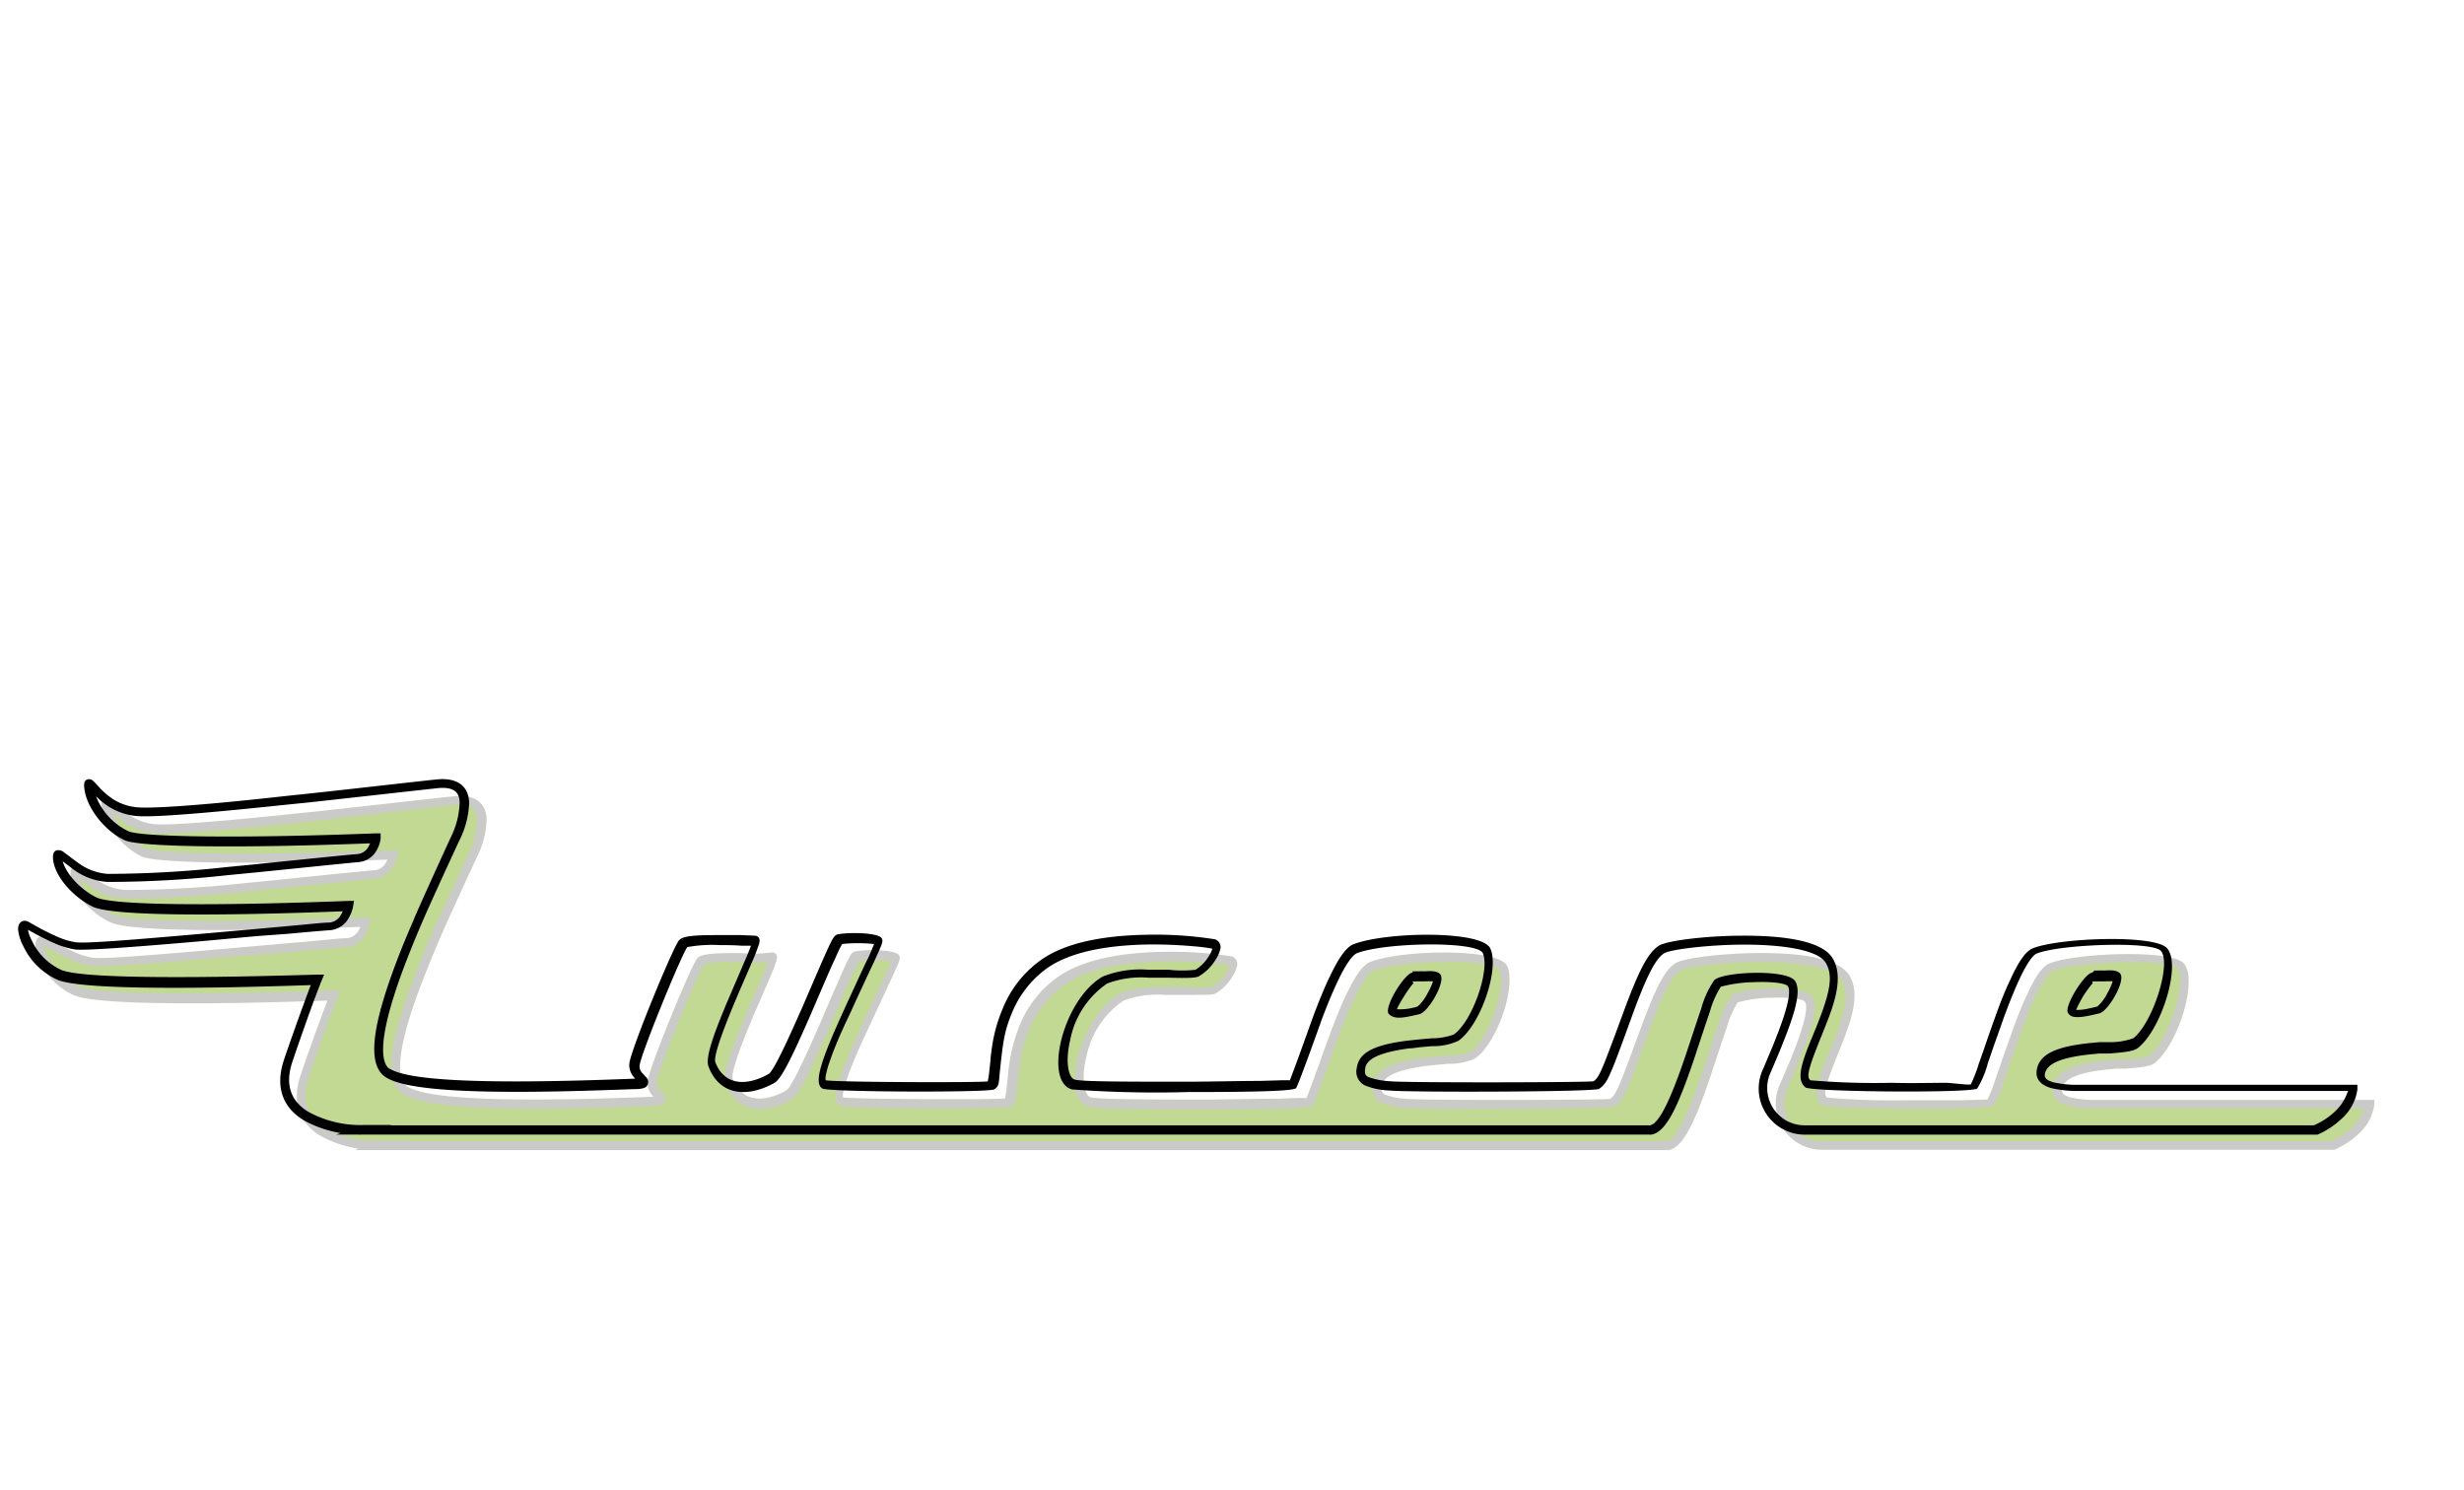
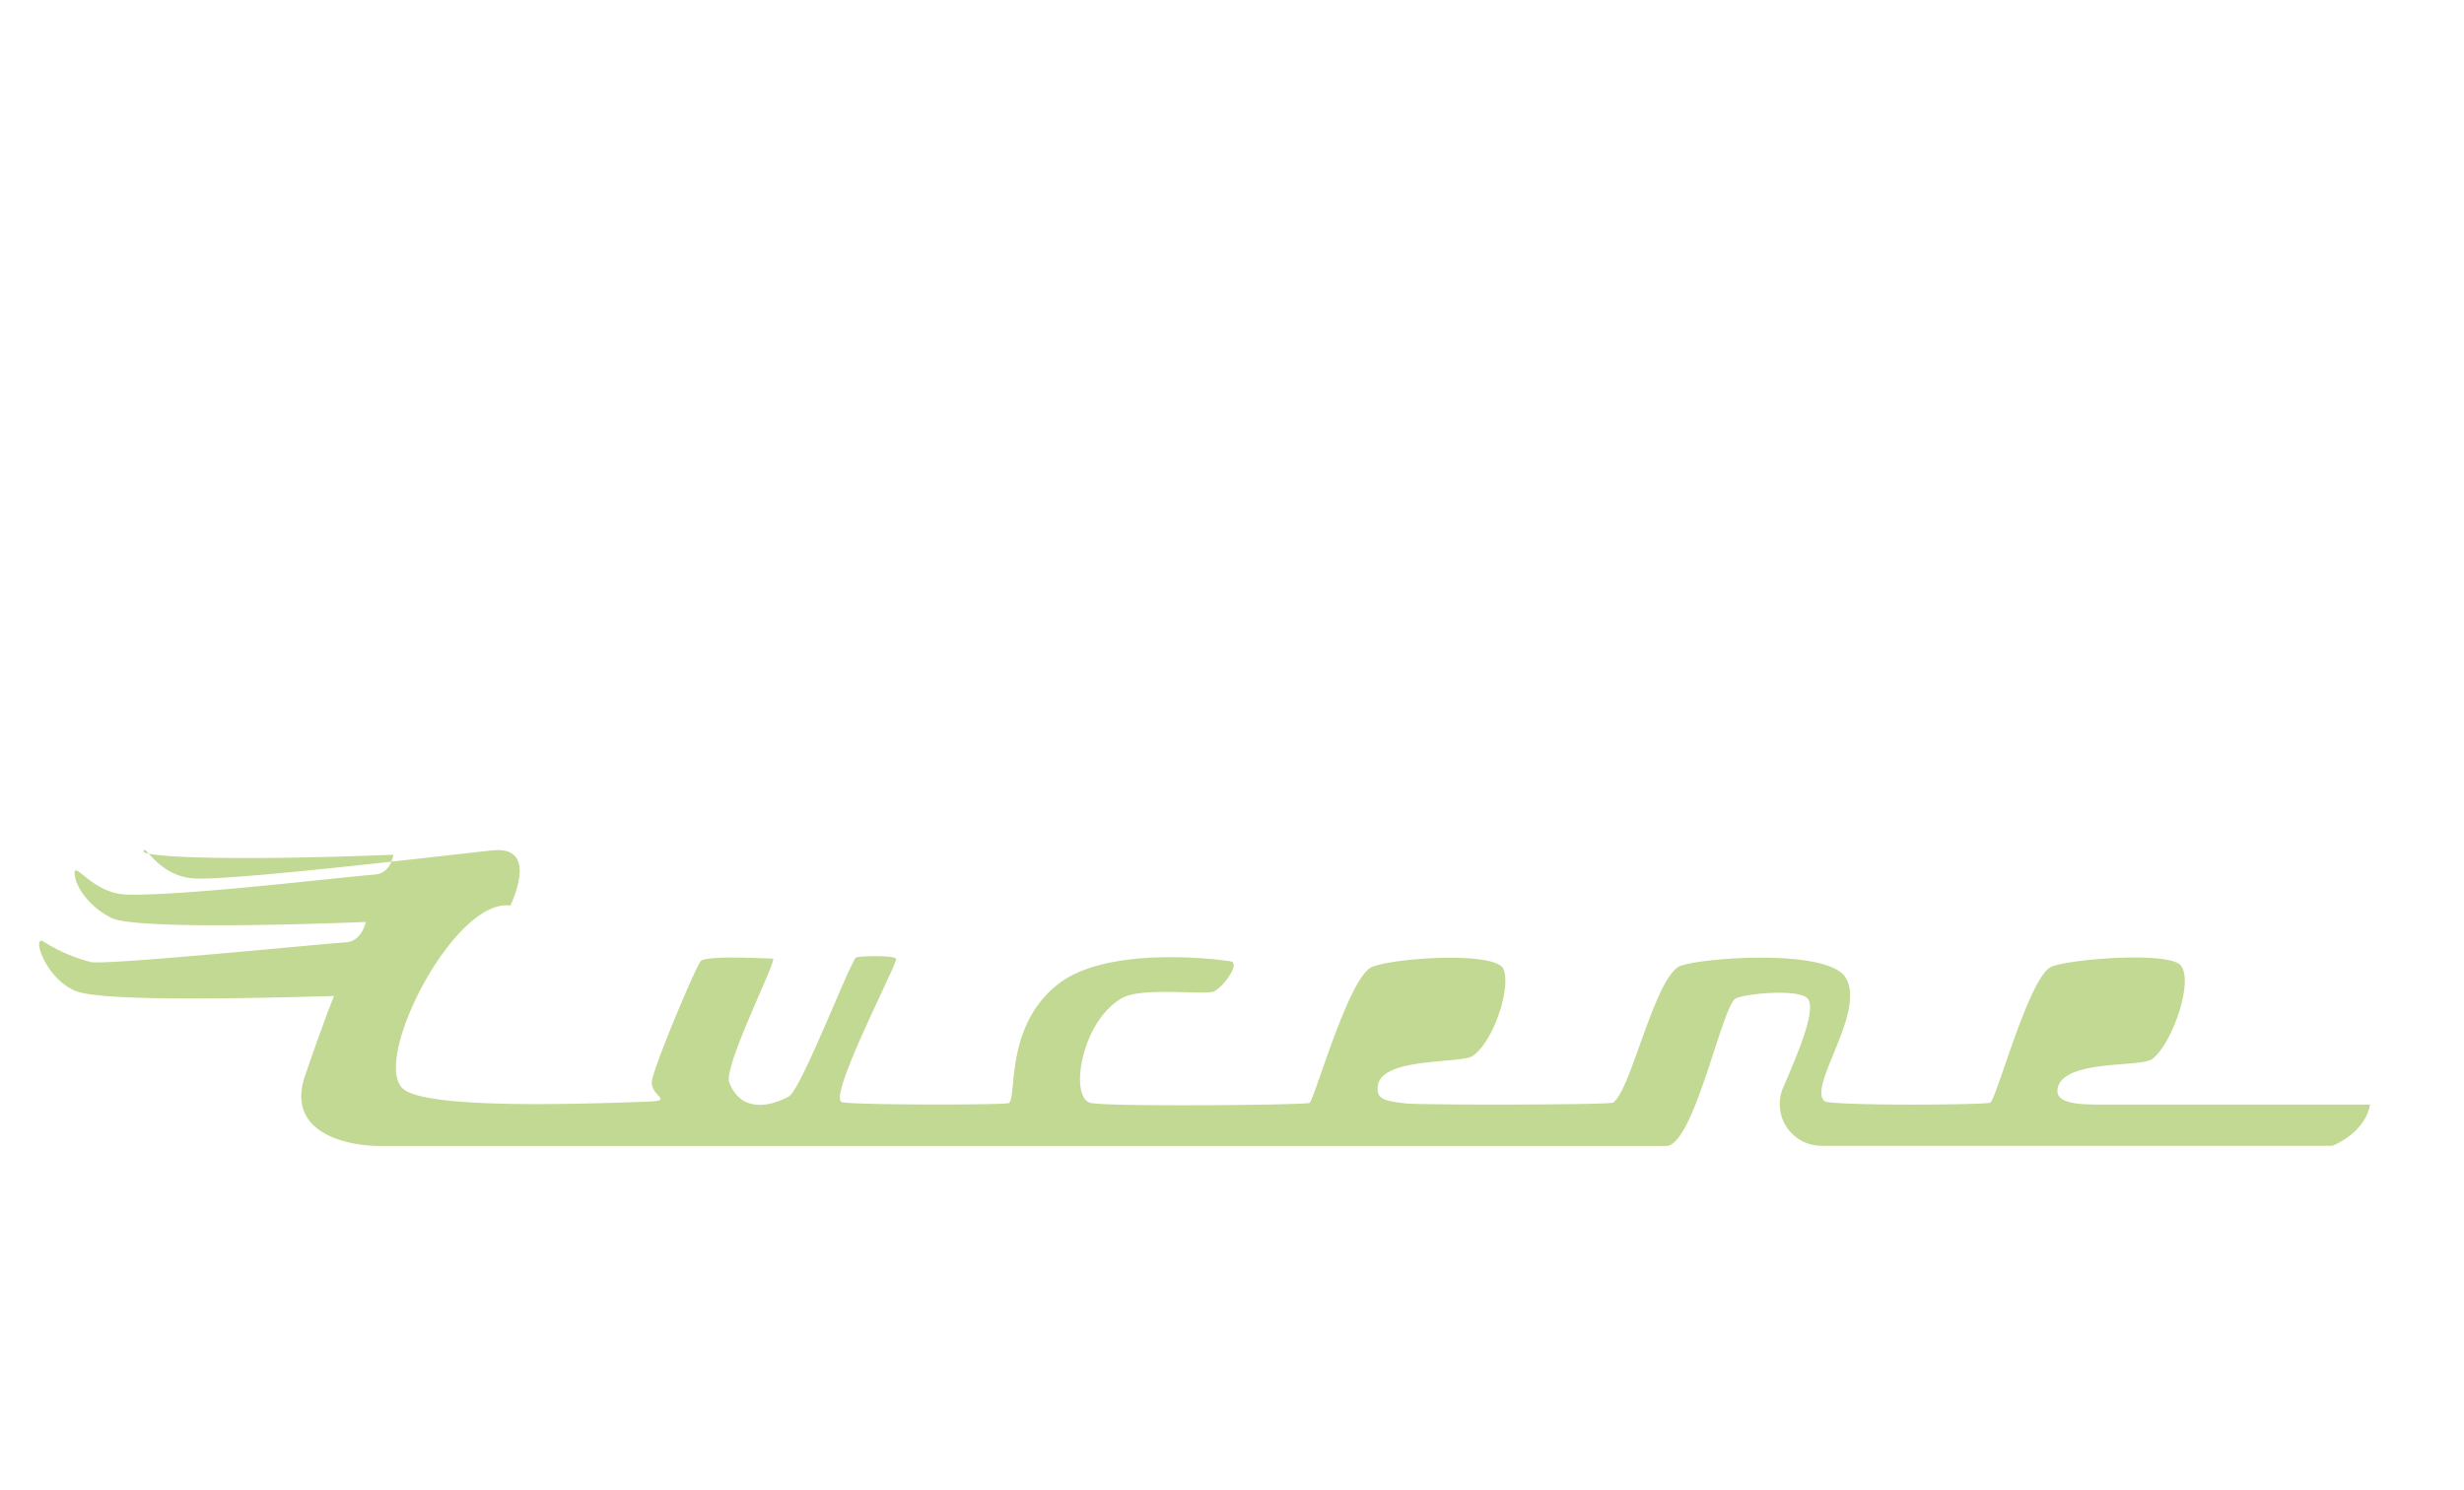
<svg xmlns="http://www.w3.org/2000/svg" id="Layer_1" data-name="Layer 1" viewBox="0 0 248 150">
  <defs>
    <style>.cls-1{fill:#c1d993;}.cls-2{fill:#cacac9;}</style>
  </defs>
  <g id="Layer_2" data-name="Layer 2">
    <g id="Layer_1-2" data-name="Layer 1-2">
-       <path class="cls-1" d="M40.63,109.65c2.33,1.85,15.39,1.6,24.68,1.24,2.51-.1.17-.56.3-2S70,97.39,70.52,96.76s6.76-.26,7.27-.26-5,10.84-4.39,12.46c1.14,3,4,2.51,6,1.41,1.28-.73,6.28-13.87,6.79-14s3.8-.23,4,.15-6.8,13.7-5.49,14.41c.58.32,16.51.32,16.84.11.85-.55-.48-7.9,5.13-12.1,5.2-3.89,16.83-2.27,17.25-2.15.9.26-.81,2.57-1.71,3s-7.24-.49-9.29.69c-4.12,2.35-5.31,10-3.17,10.54,1.59.41,21.9.22,22.07,0,.61-.76,4-12.85,6.31-13.7,2.48-.94,12.37-1.54,13.18.21s-.9,7.21-3.06,8.75c-1.15.82-9.15.1-9.57,3-.2,1.43.76,1.54,2.82,1.8,1.32.16,20.52.16,20.86-.09,1.77-1.22,4.07-12.11,6.57-13.66,1.35-.84,15-2,16.84,1.1,2.08,3.41-3.89,11-2.12,12.42.6.48,16.45.39,16.69.14.73-.77,3.94-12.79,6.15-13.68,2-.8,11.83-1.54,13-.13,1.32,1.56-.8,7.78-2.84,9.41-1.12.9-9.15,0-9.56,3.06-.19,1.4,2,1.52,3.89,1.54,1.16,0,11.45,0,27.56,0,0,0-.21,2.57-3.77,4.15H183.27a4.2,4.2,0,0,1-3.7-6.07c1.34-3.15,3.21-7.47,2.43-8.67s-7-.51-7.43,0c-1.44,1.54-4.17,14.78-6.88,14.76H38.27c-3.57,0-9.46-1.42-7.59-7,1.75-5.15,2.94-8.1,2.94-8.1-13.27.39-23.69.39-25.94-.48-3.15-1.23-4.51-5.72-3.31-5a16.53,16.53,0,0,0,4.84,2.08c2.2.25,22.65-1.8,25.61-2,1.61-.1,2-2.05,2-2.05-12.2.47-23.65.53-25.58-.4-2.11-1-3.72-3.13-3.73-4.54,0-1.15,1.85,2,5.07,2.17,5.39.23,21.83-1.75,25.11-2,1.7-.12,1.89-2,1.89-2-14,.56-23.78.37-25.1-.25a6.93,6.93,0,0,1-3.81-5c-.06-1.18,1.37,2.45,5.1,2.64,4.34.23,29-2.77,30.23-2.85,3.61-.21,2.51,3.45,1.57,5.58C45.67,90.35,37.24,107,40.63,109.65Z" />
-       <path class="cls-2" d="M40.36,110c2.08,1.65,10.87,1.88,25,1.33,1.1,0,1.46-.12,1.58-.57a.67.67,0,0,0-.21-.64l-.32-.36a1,1,0,0,1-.33-.79c.11-1.16,4.25-11.24,4.81-11.94a14.4,14.4,0,0,1,3.29-.2c.67,0,1.38,0,2.16.06l1.48,0a.39.39,0,0,1-.4-.31.09.09,0,0,1,0-.07,2.41,2.41,0,0,1-.08.25c-.09.26-.24.66-.47,1.2s-1.42,3.3-1.65,3.85l-.34.79c-1.52,3.62-2.17,5.64-1.86,6.46,1.1,2.9,3.89,3.18,6.65,1.63.65-.37,1.66-2.37,3.46-6.47l.31-.72c.17-.38,1.71-4,2.07-4.77s.55-1.21.73-1.57a2.82,2.82,0,0,1,.23-.42.54.54,0,0,0,0-.08.26.26,0,0,1-.16.09,13.33,13.33,0,0,1,2-.09,11.81,11.81,0,0,1,1.18.06,2,2,0,0,1,.34.06s0,0-.08-.13a.25.25,0,0,1,0-.17.15.15,0,0,1,0,.08c0,.09-.08.23-.15.4-.2.48-.41.95-.62,1.42s-1.58,3.38-2,4.3l-.38.84c-2.28,5-3,7.25-2.09,7.76.67.37,16.78.42,17.29.09.35-.23.44-.62.56-1.75.33-3.25.48-4.16,1.21-5.92a10.25,10.25,0,0,1,3.39-4.44c2.19-1.64,5.78-2.41,10.17-2.49a42.24,42.24,0,0,1,4.64.16,18.73,18.73,0,0,1,2.06.26c-.05,0-.07-.07-.08,0a2.84,2.84,0,0,1-.36.77A4.23,4.23,0,0,1,122,99.36a11.24,11.24,0,0,1-2.67,0c-.68,0-1.38,0-2.07,0-2.22,0-3.72.19-4.61.7-4,2.3-6,10.6-3.06,11.36.77.19,5.39.27,11.68.25,7.12,0,10.62-.1,10.85-.39s2.42-6.44,2.62-7c.55-1.46,1.06-2.68,1.54-3.7.8-1.69,1.5-2.71,2-2.89,2.87-1.08,12.05-1.24,12.62,0,.76,1.63-1,6.84-2.91,8.21a6.84,6.84,0,0,1-2.25.38l-1.1.06-1.18.12c-3.22.38-5,1.09-5.23,2.72A1.53,1.53,0,0,0,139,111a7.27,7.27,0,0,0,2.42.52c1.6.19,20.7.15,21.16-.17.84-.59,1.06-1.1,3.22-7.08,1.45-4,2.41-6,3.32-6.57.63-.39,4.5-.86,8-.87,4.36,0,7.52.62,8.25,1.82s.46,2.7-.42,5.13c-.2.53-.41,1.07-.62,1.59l-.37.9c-.15.36-.26.62-.35.87a14,14,0,0,0-.55,1.59c-.34,1.19-.31,2,.28,2.47s16.83.58,17.29.11a9.61,9.61,0,0,0,1.06-2.52c.15-.43.77-2.25.73-2.11l.84-2.38c.55-1.51,1.05-2.75,1.51-3.77.75-1.64,1.41-2.62,1.85-2.8,2.31-.94,11.64-1.29,12.5-.26,1.07,1.28-.81,7.2-2.77,8.78a6.85,6.85,0,0,1-2.4.4l-.5,0-.52,0-1.07.11c-3.24.36-5,1.07-5.24,2.76-.12.91.47,1.48,1.51,1.77a11.49,11.49,0,0,0,2.82.28h27.57l-.45-.48a2.5,2.5,0,0,1-.2.71,4.74,4.74,0,0,1-1.18,1.69,7.45,7.45,0,0,1-2.12,1.38l.18,0H183.27a3.76,3.76,0,0,1-3.29-5.45l.35-.84.37-.86c.16-.38.3-.73.43-1.06,1.37-3.41,1.86-5.39,1.25-6.32-.8-1.22-7.33-1-8.14-.08a9.61,9.61,0,0,0-1.3,2.85c-.29.83-1.39,4.18-1.54,4.62-1.53,4.52-2.7,7-3.63,7.14h-.09l-129.45,0v.45l.15.41h0l2.5-.89-2.65,0a10.87,10.87,0,0,1-5.6-1.32c-1.74-1.09-2.36-2.73-1.57-5.06s1.48-4.24,2.12-6l.6-1.57c.1-.26.17-.45.21-.54l.26-.63-.68,0c-14.59.47-23.77.36-25.76-.41a6.13,6.13,0,0,1-3-3,3.64,3.64,0,0,1-.42-1.28c0-.06,0-.06,0,0a.29.29,0,0,1-.18.07c.82.47,1.14.64,1.68.92s.86.42,1.26.59a7.58,7.58,0,0,0,2.08.63c1,.12,5.43-.19,13-.86l1.48-.13L27.35,96l3.31-.3c2.36-.21,3.59-.32,4.19-.36a2.33,2.33,0,0,0,1.91-1.23,3.45,3.45,0,0,0,.44-1.18l.1-.54-.55,0c-13.84.53-23.72.44-25.37-.35-1.91-.92-3.47-2.87-3.48-4.15,0,0-.06.18-.29.19-.07,0,0,0,0,.09s1,.77,1.37,1a6.46,6.46,0,0,0,3.48,1.28,110.5,110.5,0,0,0,12.06-.68l3.19-.31c.6-.06,9-.92,9.92-1a2.29,2.29,0,0,0,1.91-1.21A3.16,3.16,0,0,0,40,86.12l.05-.51-.51,0c-13.24.51-23.6.39-24.88-.21-1.9-.9-3.49-3.12-3.56-4.67v0a.39.39,0,0,1-.42.25.18.18,0,0,1-.12,0,.8.8,0,0,1,.13.13l.51.53a10.42,10.42,0,0,0,.77.72,6.33,6.33,0,0,0,3.79,1.54c1.81.09,7-.33,14.87-1.16l2.46-.26C36.35,82.09,45.71,81,46,81c1.4-.08,2,.43,2,1.49A8.4,8.4,0,0,1,47.14,86S44.48,91.71,43.47,94c-.48,1.13-1,2.27-1.41,3.41-2.67,6.78-3.5,11.12-1.68,12.57Zm.55-.69c-1.34-1.06-.53-5.26,2-11.54.45-1.14.92-2.26,1.4-3.38,1-2.31,3.67-8.07,3.67-8.07a8.93,8.93,0,0,0,1-3.86c-.07-1.56-1.07-2.44-3-2.33-.31,0-9.74,1.08-13,1.43-.85.1-1.66.18-2.46.26-7.79.82-13,1.25-14.75,1.16a5.42,5.42,0,0,1-3.26-1.34,7.21,7.21,0,0,1-.7-.66c-.13-.13-.47-.51-.49-.53-.24-.25-.34-.33-.55-.36-.49-.06-.59.26-.57.7.09,1.89,1.88,4.39,4.07,5.43,1.49.7,11.78.83,25.3.29L39.08,86a1.11,1.11,0,0,1,0,.25,2,2,0,0,1-.23.58,1.4,1.4,0,0,1-1.2.77c-.94.07-9.36.93-9.94,1l-3.19.31a111,111,0,0,1-11.92.68,5.66,5.66,0,0,1-3-1.13c-.37-.25-1.31-1-1.35-1a.9.9,0,0,0-.64-.26c-.39,0-.53.33-.51.7,0,1.66,1.79,3.89,4,4.94,1.85.9,11.62,1,25.79.44l-.45-.51a2.33,2.33,0,0,1-.07.25,3,3,0,0,1-.26.61,1.48,1.48,0,0,1-1.2.81c-.6,0-1.84.15-4.21.36l-3.34.29-5.21.46c-7.38.65-11.87,1-12.8.86a7.11,7.11,0,0,1-1.84-.56q-.62-.27-1.2-.57c-.52-.26-.84-.44-1.64-.9-.63-.35-1.11.05-1.1.73A4.41,4.41,0,0,0,4,96.77a6.91,6.91,0,0,0,3.52,3.45c2.17.84,11.29,1,26.11.48l-.42-.61-.22.55c-.17.45-.38,1-.6,1.58-.74,2-1.45,4-2.13,6-.92,2.72-.15,4.79,1.94,6.09a11.68,11.68,0,0,0,6.08,1.45v-.44l-.15-.41h0l-2.42.86h132a1.15,1.15,0,0,0,.26,0c1.43-.29,2.6-2.7,4.29-7.72.15-.46,1.25-3.8,1.54-4.62a9.54,9.54,0,0,1,1.11-2.53,13.18,13.18,0,0,1,3.33-.46c1.81-.08,3.24.11,3.43.41.37.56-.12,2.5-1.33,5.51-.13.33-.27.67-.43,1s-.22.53-.36.86l-.35.83a4.65,4.65,0,0,0,4.1,6.69h51.57l.09,0a8.22,8.22,0,0,0,2.36-1.54,4.88,4.88,0,0,0,1.66-3l0-.48H211a10.56,10.56,0,0,1-2.6-.25c-.67-.18-.92-.43-.87-.8.15-1.09,1.64-1.69,4.46-2l1-.1.52,0,.51,0c1.79-.15,2.47-.25,2.88-.59,2.31-1.85,4.36-8.31,2.9-10-1.2-1.43-10.89-1.06-13.52,0-.74.3-1.47,1.4-2.31,3.25-.47,1-1,2.31-1.53,3.85-.26.72-.52,1.45-.85,2.39l-.73,2.11a14.59,14.59,0,0,1-.87,2.2c.1-.11,0-.09.05-.09l-.51,0-1.85.06c-1.54,0-3.57,0-5.57,0a76.27,76.27,0,0,1-8.21-.26c-.44-.35-.19-1.24,1.25-4.8.26-.65.46-1.14.63-1.63,1-2.66,1.18-4.51.35-5.88-1-1.58-4.31-2.26-9-2.24-3.66,0-7.62.49-8.47,1-1.17.73-2.13,2.75-3.68,7-2,5.42-2.31,6.24-2.9,6.67-.19.13-19.21.17-20.54,0a7.4,7.4,0,0,1-2.12-.42c-.34-.17-.4-.37-.33-.89.15-1,1.65-1.63,4.46-2l1.15-.12,1.1-.1a6.06,6.06,0,0,0,2.68-.54c2.25-1.6,4.15-7.26,3.21-9.3-.86-1.81-10.46-1.66-13.75-.42-.77.29-1.54,1.42-2.45,3.33-.49,1-1,2.29-1.56,3.76-.35.9-2.35,6.57-2.48,6.74.11-.14-.1-.11,0-.12l-.65,0c-.56,0-1.37.05-2.36.07-2,0-4.58.07-7.2.09-6.1,0-10.8-.05-11.45-.22s-1-1.92-.45-4.07a9,9,0,0,1,3.73-5.67,9.82,9.82,0,0,1,4.16-.58c.59,0,1.14,0,2.06,0,2.21,0,2.66,0,3-.11a4.88,4.88,0,0,0,1.72-1.69,3.3,3.3,0,0,0,.49-1.08.81.81,0,0,0-.55-1,39.71,39.71,0,0,0-7-.45c-4.55.09-8.3.89-10.68,2.67a11.13,11.13,0,0,0-3.68,4.81,16.49,16.49,0,0,0-.95,3.45c-.08.5-.15,1-.2,1.5,0,.3-.12,1.2-.12,1.23a10.23,10.23,0,0,1-.16,1.09c-.23.14-16,.09-16.39-.12l.08,0a1.28,1.28,0,0,1,0-.39,9.76,9.76,0,0,1,.44-1.58c.41-1.18,1.06-2.73,2-4.71l.38-.83,2-4.3c.82-1.79,1-2.14.84-2.44-.26-.63-3.49-.66-4.48-.41-.35.08-.55.49-1.43,2.47-.37.83-1.9,4.4-2.07,4.79l-.32.72c-1.6,3.65-2.71,5.84-3.08,6-2.35,1.33-4.52,1.1-5.38-1.17-.18-.48.5-2.58,1.85-5.8.11-.26.21-.52.33-.77.23-.55,1.41-3.26,1.66-3.85s.4-1,.49-1.26a1.91,1.91,0,0,0,.11-.41.57.57,0,0,0,0-.26.45.45,0,0,0-.46-.37L76.35,96c-.73,0-1.45-.05-2.18-.06-2.38,0-3.62.08-4,.54-.66.83-4.87,11.07-5,12.4a1.9,1.9,0,0,0,.54,1.45c.07.09.29.32.31.35l0-.14a.29.29,0,0,1,.13-.19l-.07,0a5.54,5.54,0,0,1-.81.07c-13.6.53-22.57.3-24.39-1.14Z" />
-       <path d="M142.18,97.91c-.77,0-3,3.59-2.38,4.18s1.58.34,3.07,0c.91-.23,2.67-3.28,2.1-4-.27-.32-.77-.37-1.59-.31a4.4,4.4,0,0,0-.59,0l-.41,0-.21,0Zm0,.88a2,2,0,0,0,.3,0l.41,0,.55,0a6.32,6.32,0,0,1,.87,0,.38.38,0,0,1-.07-.1,1.11,1.11,0,0,1-.08.3,5.93,5.93,0,0,1-.48,1,4.25,4.25,0,0,1-1,1.33,5.69,5.69,0,0,1-2.25.26c.12.11.12.16.11.19a3.62,3.62,0,0,1,.13-.35,10.8,10.8,0,0,1,.63-1.1c.23-.37.47-.73.73-1.07a4,4,0,0,1,.27-.31s0,0-.08,0Zm68.42-.88c-.75,0-2.81,3.31-2.48,4,.24.53.85.56,1.91.38l.61-.13.66-.15c.91-.23,2.67-3.28,2.1-4-.28-.32-.77-.37-1.6-.31a4.4,4.4,0,0,0-.59,0l-.41,0Zm0,.88a2,2,0,0,0,.3,0l.4,0,.56,0a6.31,6.31,0,0,1,.87,0,.17.17,0,0,1-.07-.1,1.71,1.71,0,0,1-.09.3,6.79,6.79,0,0,1-.47,1,4.38,4.38,0,0,1-1,1.33l-.63.15-.57.12a4.54,4.54,0,0,1-.82.07c-.13,0-.16,0-.13.06s0,0,0,0a2.39,2.39,0,0,1,.15-.37,11.88,11.88,0,0,1,.6-1.11,10.31,10.31,0,0,1,.71-1,1.87,1.87,0,0,1,.26-.3h-.08ZM38.65,108.31c2.08,1.65,10.86,1.88,25,1.33,1.1,0,1.46-.12,1.57-.57a.64.64,0,0,0-.2-.64l-.32-.36a1,1,0,0,1-.33-.79c.11-1.16,4.25-11.24,4.81-11.94a13.77,13.77,0,0,1,3.29-.2c.67,0,1.38,0,2.16.06l1.48,0a.39.39,0,0,1-.4-.31.08.08,0,0,1,0-.07,2.41,2.41,0,0,1-.08.25c-.09.26-.24.66-.47,1.2s-1.42,3.3-1.65,3.85l-.34.79c-1.52,3.62-2.17,5.64-1.86,6.45,1.1,2.91,3.89,3.19,6.65,1.64.65-.37,1.66-2.37,3.46-6.47.1-.23.21-.47.31-.72.18-.4,1.71-4,2.08-4.79s.55-1.21.72-1.57l.23-.42,0-.08a.27.27,0,0,1-.17.1,13.47,13.47,0,0,1,2-.1,11.51,11.51,0,0,1,1.18.06,2.17,2.17,0,0,1,.35.07s0,0-.08-.13a.27.27,0,0,1,0-.17.14.14,0,0,1,0,.07c0,.1-.08.23-.15.4-.2.48-.41,1-.63,1.42s-1.57,3.39-2,4.3l-.38.84c-2.28,5-3,7.25-2.1,7.77.67.36,16.78.41,17.29.08s.45-.62.56-1.74c.34-3.26.49-4.16,1.21-5.93a10.38,10.38,0,0,1,3.39-4.41c2.19-1.64,5.78-2.41,10.17-2.5a44.87,44.87,0,0,1,4.64.17,19.12,19.12,0,0,1,2.06.26s-.07-.07-.08,0a2.6,2.6,0,0,1-.36.75,4.08,4.08,0,0,1-1.33,1.36,12,12,0,0,1-2.67,0c-.92,0-1.47,0-2.07,0a10.2,10.2,0,0,0-4.61.69c-4,2.31-6,10.61-3.06,11.36a116.18,116.18,0,0,0,11.68.26c7.12,0,10.62-.11,10.85-.4s2.42-6.44,2.62-7c.55-1.45,1.06-2.68,1.54-3.69.8-1.7,1.5-2.72,2-2.9,2.88-1.08,12-1.23,12.63,0,.75,1.62-1,6.84-2.92,8.2a6.53,6.53,0,0,1-2.24.38l-1.11.1-1.17.12c-3.23.39-5,1.1-5.23,2.72a1.55,1.55,0,0,0,.8,1.8,7.08,7.08,0,0,0,2.41.51c1.62.2,20.71.16,21.17-.16.84-.59,1.05-1.11,3.22-7.08,1.45-4,2.4-6,3.33-6.57.63-.39,4.5-.86,8-.87,4.36,0,7.52.62,8.25,1.82s.46,2.69-.42,5.13c-.2.53-.4,1.06-.62,1.59l-.37.9c-.15.36-.26.62-.35.87a16.25,16.25,0,0,0-.55,1.59c-.34,1.19-.31,2,.28,2.47s16.83.59,17.29.11a9.61,9.61,0,0,0,1.06-2.52c.15-.43.77-2.26.73-2.12l.84-2.37c.55-1.51,1.05-2.75,1.51-3.77.75-1.64,1.41-2.63,1.84-2.8,2.31-.94,11.65-1.28,12.51-.26,1.07,1.28-.81,7.2-2.77,8.78a6.85,6.85,0,0,1-2.4.4l-.52,0-.51,0-1.08.1c-3.23.36-5,1.08-5.23,2.76-.12.91.47,1.49,1.5,1.77a11.58,11.58,0,0,0,2.83.28h27.57l-.45-.48a2.42,2.42,0,0,1-.2.71A4.74,4.74,0,0,1,235,111.9a7.24,7.24,0,0,1-2.12,1.38l.18,0H181.56a3.76,3.76,0,0,1-3.29-5.45l.35-.83.37-.87c.16-.38.3-.73.43-1.06,1.37-3.4,1.86-5.39,1.25-6.32-.8-1.22-7.33-.94-8.14-.07a9.38,9.38,0,0,0-1.3,2.84c-.29.83-1.39,4.18-1.54,4.62-1.53,4.53-2.7,7-3.63,7.14H36.52v.44l.14.42h0l2.74-.89-2.88,0A10.88,10.88,0,0,1,31,111.9c-1.74-1.08-2.35-2.72-1.56-5.05s1.47-4.25,2.11-6l.6-1.58c.1-.25.17-.44.21-.53l.26-.63-.68,0c-14.59.43-23.77.32-25.75-.46a6.07,6.07,0,0,1-3-3,3.43,3.43,0,0,1-.41-1.28c0-.06,0-.06-.06,0a.29.29,0,0,1-.18.07c.82.46,1.14.64,1.68.91s.86.43,1.26.6a8.34,8.34,0,0,0,2.08.63c1,.11,5.43-.2,13-.86l5.19-.48L29,94c2.36-.22,3.59-.32,4.19-.36a2.34,2.34,0,0,0,1.91-1.24,3.71,3.71,0,0,0,.44-1.16l.09-.55-.54,0c-13.85.53-23.73.44-25.38-.35-1.9-.93-3.47-2.89-3.48-4.17,0,0-.06.18-.29.2-.07,0,0,0,.06.08s1,.77,1.36,1.05a6.46,6.46,0,0,0,3.48,1.28,110.24,110.24,0,0,0,12.05-.68l3.2-.31c.6-.06,9-.92,9.92-1a2.28,2.28,0,0,0,1.91-1.22,3.06,3.06,0,0,0,.39-1.17l0-.51-.52,0c-13.24.51-23.59.39-24.88-.22a6.48,6.48,0,0,1-3.57-4.66v0a.38.38,0,0,1-.42.26.27.27,0,0,1-.12,0l.14.12s.36.4.5.54a10.4,10.4,0,0,0,.76.72A6.31,6.31,0,0,0,14,82.16c1.81.1,7-.33,14.87-1.16l2.46-.25c3.28-.36,12.64-1.41,12.93-1.43,1.41-.08,2,.42,2,1.49a8.36,8.36,0,0,1-.88,3.46S42.74,90,41.74,92.34c-.51,1.2-1,2.33-1.42,3.4C37.65,102.52,36.82,106.86,38.65,108.31Zm.55-.69c-1.34-1.06-.53-5.26,1.95-11.54.45-1.14.92-2.26,1.4-3.38,1-2.31,3.67-8.07,3.67-8.07a9.08,9.08,0,0,0,1-3.86c-.07-1.56-1.07-2.44-3-2.33-.31,0-9.74,1.09-13,1.43l-2.46.26C21,81,15.78,81.38,14,81.28A5.41,5.41,0,0,1,10.77,80c-.24-.21-.48-.43-.7-.66l-.49-.53c-.24-.25-.34-.33-.54-.37-.49,0-.59.26-.57.71.09,1.89,1.87,4.39,4.07,5.43,1.48.7,11.77.83,25.29.29l-.45-.48a2.35,2.35,0,0,1-.28.82,1.4,1.4,0,0,1-1.2.77c-.95.07-9.37.93-9.95,1l-3.19.31a111,111,0,0,1-11.92.68,5.66,5.66,0,0,1-3-1.13c-.37-.25-1.31-1-1.35-1a.9.9,0,0,0-.64-.26c-.38,0-.53.33-.52.69,0,1.67,1.79,3.9,4,5,1.85.9,11.63,1,25.79.44l-.45-.51a1.09,1.09,0,0,1-.07.25,3.42,3.42,0,0,1-.27.62,1.48,1.48,0,0,1-1.21.8c-.6,0-1.84.15-4.21.36l-3.31.3-5.21.46c-7.38.65-11.86,1-12.79.86a7.26,7.26,0,0,1-1.84-.56c-.41-.18-.81-.37-1.21-.57s-.84-.45-1.64-.9c-.62-.35-1.1.06-1.09.73a4.45,4.45,0,0,0,.51,1.66,7,7,0,0,0,3.52,3.45c2.16.84,11.29,1,26.11.48l-.43-.61c0,.09-.11.27-.21.54q-.27.68-.6,1.59c-.74,2-1.45,4-2.13,6-.92,2.73-.15,4.79,1.94,6.09a11.65,11.65,0,0,0,6.07,1.46v-.44l-.13-.42h0l-2.64.86H166a1.06,1.06,0,0,0,.25,0c1.44-.29,2.61-2.7,4.3-7.73.15-.45,1.25-3.8,1.54-4.62a9.2,9.2,0,0,1,1.11-2.53,13.7,13.7,0,0,1,3.33-.46c1.8-.08,3.23.11,3.42.41.37.57-.11,2.5-1.32,5.51-.13.33-.27.67-.43,1.05l-.36.86-.35.83a4.64,4.64,0,0,0,4.1,6.69h51.57l.09,0a8.22,8.22,0,0,0,2.36-1.54,4.86,4.86,0,0,0,1.66-3l0-.48h-28a10.67,10.67,0,0,1-2.6-.25c-.66-.19-.91-.43-.86-.8.15-1.08,1.63-1.68,4.45-2l1.06-.1.51,0h.51c1.79-.15,2.47-.25,2.88-.59,2.31-1.85,4.36-8.31,2.9-10-1.2-1.42-10.89-1.06-13.52,0-.74.3-1.47,1.4-2.31,3.26-.48,1-1,2.31-1.54,3.84-.29.8-.57,1.59-.84,2.39.05-.14-.58,1.68-.74,2.11a14,14,0,0,1-.86,2.2c.1-.11,0-.09.05-.09l-.51,0L196,109c-1.54,0-3.57.06-5.58,0a77.56,77.56,0,0,1-8.2-.25c-.45-.36-.2-1.25,1.25-4.81.25-.64.45-1.14.63-1.62,1-2.67,1.17-4.52.34-5.88-1-1.59-4.31-2.26-9-2.25-3.66,0-7.62.49-8.46,1-1.17.73-2.14,2.75-3.69,7-2,5.41-2.3,6.24-2.89,6.65-.19.13-19.21.17-20.55,0a7.4,7.4,0,0,1-2.12-.42c-.33-.16-.4-.37-.32-.89.14-1,1.65-1.63,4.46-2,.38,0,.77-.09,1.14-.12l1.11-.1a6,6,0,0,0,2.67-.54c2.25-1.6,4.15-7.26,3.21-9.29-.85-1.85-10.46-1.69-13.74-.44-.77.28-1.54,1.42-2.45,3.33-.49,1-1,2.28-1.57,3.76-.33.9-2.34,6.57-2.48,6.74.12-.15-.08-.12.06-.13l-.66,0-2.36.07c-2,0-4.58.07-7.2.08-6.1,0-10.8,0-11.45-.22s-.94-1.89-.43-4a8.92,8.92,0,0,1,3.72-5.67,9.74,9.74,0,0,1,4.17-.58c.59,0,1.13,0,2,0,2.21.06,2.66,0,3-.11a4.81,4.81,0,0,0,1.73-1.69,3.23,3.23,0,0,0,.48-1.07.82.82,0,0,0-.55-1,38.67,38.67,0,0,0-7-.45c-4.56.09-8.3.89-10.68,2.67a11.1,11.1,0,0,0-3.69,4.82,15.36,15.36,0,0,0-1,3.45c-.08.49-.15,1-.2,1.49,0,.3-.12,1.2-.12,1.23a9.87,9.87,0,0,1-.16,1.09c-.23.15-16,.1-16.39-.12.06,0,.08.07.07,0a1.59,1.59,0,0,1,0-.38,9.48,9.48,0,0,1,.44-1.58c.4-1.18,1.05-2.73,2-4.71l.38-.83c.41-.91,1.78-3.85,2-4.3.82-1.8,1-2.14.84-2.44-.26-.64-3.49-.66-4.48-.42-.35.09-.55.5-1.43,2.48-.37.83-1.9,4.39-2.07,4.79l-.32.71c-1.6,3.65-2.71,5.84-3.08,6.05-2.35,1.33-4.52,1.1-5.38-1.17-.19-.48.51-2.58,1.85-5.81l.33-.78c.23-.55,1.41-3.26,1.66-3.84s.39-1,.49-1.27a1.91,1.91,0,0,0,.11-.41.57.57,0,0,0,0-.26.47.47,0,0,0-.46-.37l-1.45-.06c-.73,0-1.46,0-2.19,0-2.37,0-3.62.07-4,.53-.67.83-4.87,11.08-5,12.41a1.87,1.87,0,0,0,.53,1.44c.07.09.29.32.32.36s0,0,0-.15a.3.3,0,0,1,.14-.19l-.08,0a4.43,4.43,0,0,1-.81.07c-13.61.53-22.57.3-24.38-1.13Z" />
+       <path class="cls-1" d="M40.63,109.65c2.33,1.85,15.39,1.6,24.68,1.24,2.51-.1.17-.56.3-2S70,97.39,70.52,96.76s6.76-.26,7.27-.26-5,10.84-4.39,12.46c1.14,3,4,2.51,6,1.41,1.28-.73,6.28-13.87,6.79-14s3.8-.23,4,.15-6.8,13.7-5.49,14.41c.58.32,16.51.32,16.84.11.85-.55-.48-7.9,5.13-12.1,5.2-3.89,16.83-2.27,17.25-2.15.9.26-.81,2.57-1.71,3s-7.24-.49-9.29.69c-4.12,2.35-5.31,10-3.17,10.54,1.59.41,21.9.22,22.07,0,.61-.76,4-12.85,6.31-13.7,2.48-.94,12.37-1.54,13.18.21s-.9,7.21-3.06,8.75c-1.15.82-9.15.1-9.57,3-.2,1.43.76,1.54,2.82,1.8,1.32.16,20.52.16,20.86-.09,1.77-1.22,4.07-12.11,6.57-13.66,1.35-.84,15-2,16.84,1.1,2.08,3.41-3.89,11-2.12,12.42.6.48,16.45.39,16.69.14.73-.77,3.94-12.79,6.15-13.68,2-.8,11.83-1.54,13-.13,1.32,1.56-.8,7.78-2.84,9.41-1.12.9-9.15,0-9.56,3.06-.19,1.4,2,1.52,3.89,1.54,1.16,0,11.45,0,27.56,0,0,0-.21,2.57-3.77,4.15H183.27a4.2,4.2,0,0,1-3.7-6.07c1.34-3.15,3.21-7.47,2.43-8.67s-7-.51-7.43,0c-1.44,1.54-4.17,14.78-6.88,14.76H38.27c-3.57,0-9.46-1.42-7.59-7,1.75-5.15,2.94-8.1,2.94-8.1-13.27.39-23.69.39-25.94-.48-3.15-1.23-4.51-5.72-3.31-5a16.53,16.53,0,0,0,4.84,2.08c2.2.25,22.65-1.8,25.61-2,1.61-.1,2-2.05,2-2.05-12.2.47-23.65.53-25.58-.4-2.11-1-3.72-3.13-3.73-4.54,0-1.15,1.85,2,5.07,2.17,5.39.23,21.83-1.75,25.11-2,1.7-.12,1.89-2,1.89-2-14,.56-23.78.37-25.1-.25c-.06-1.18,1.37,2.45,5.1,2.64,4.34.23,29-2.77,30.23-2.85,3.61-.21,2.51,3.45,1.57,5.58C45.67,90.35,37.24,107,40.63,109.65Z" />
    </g>
  </g>
</svg>